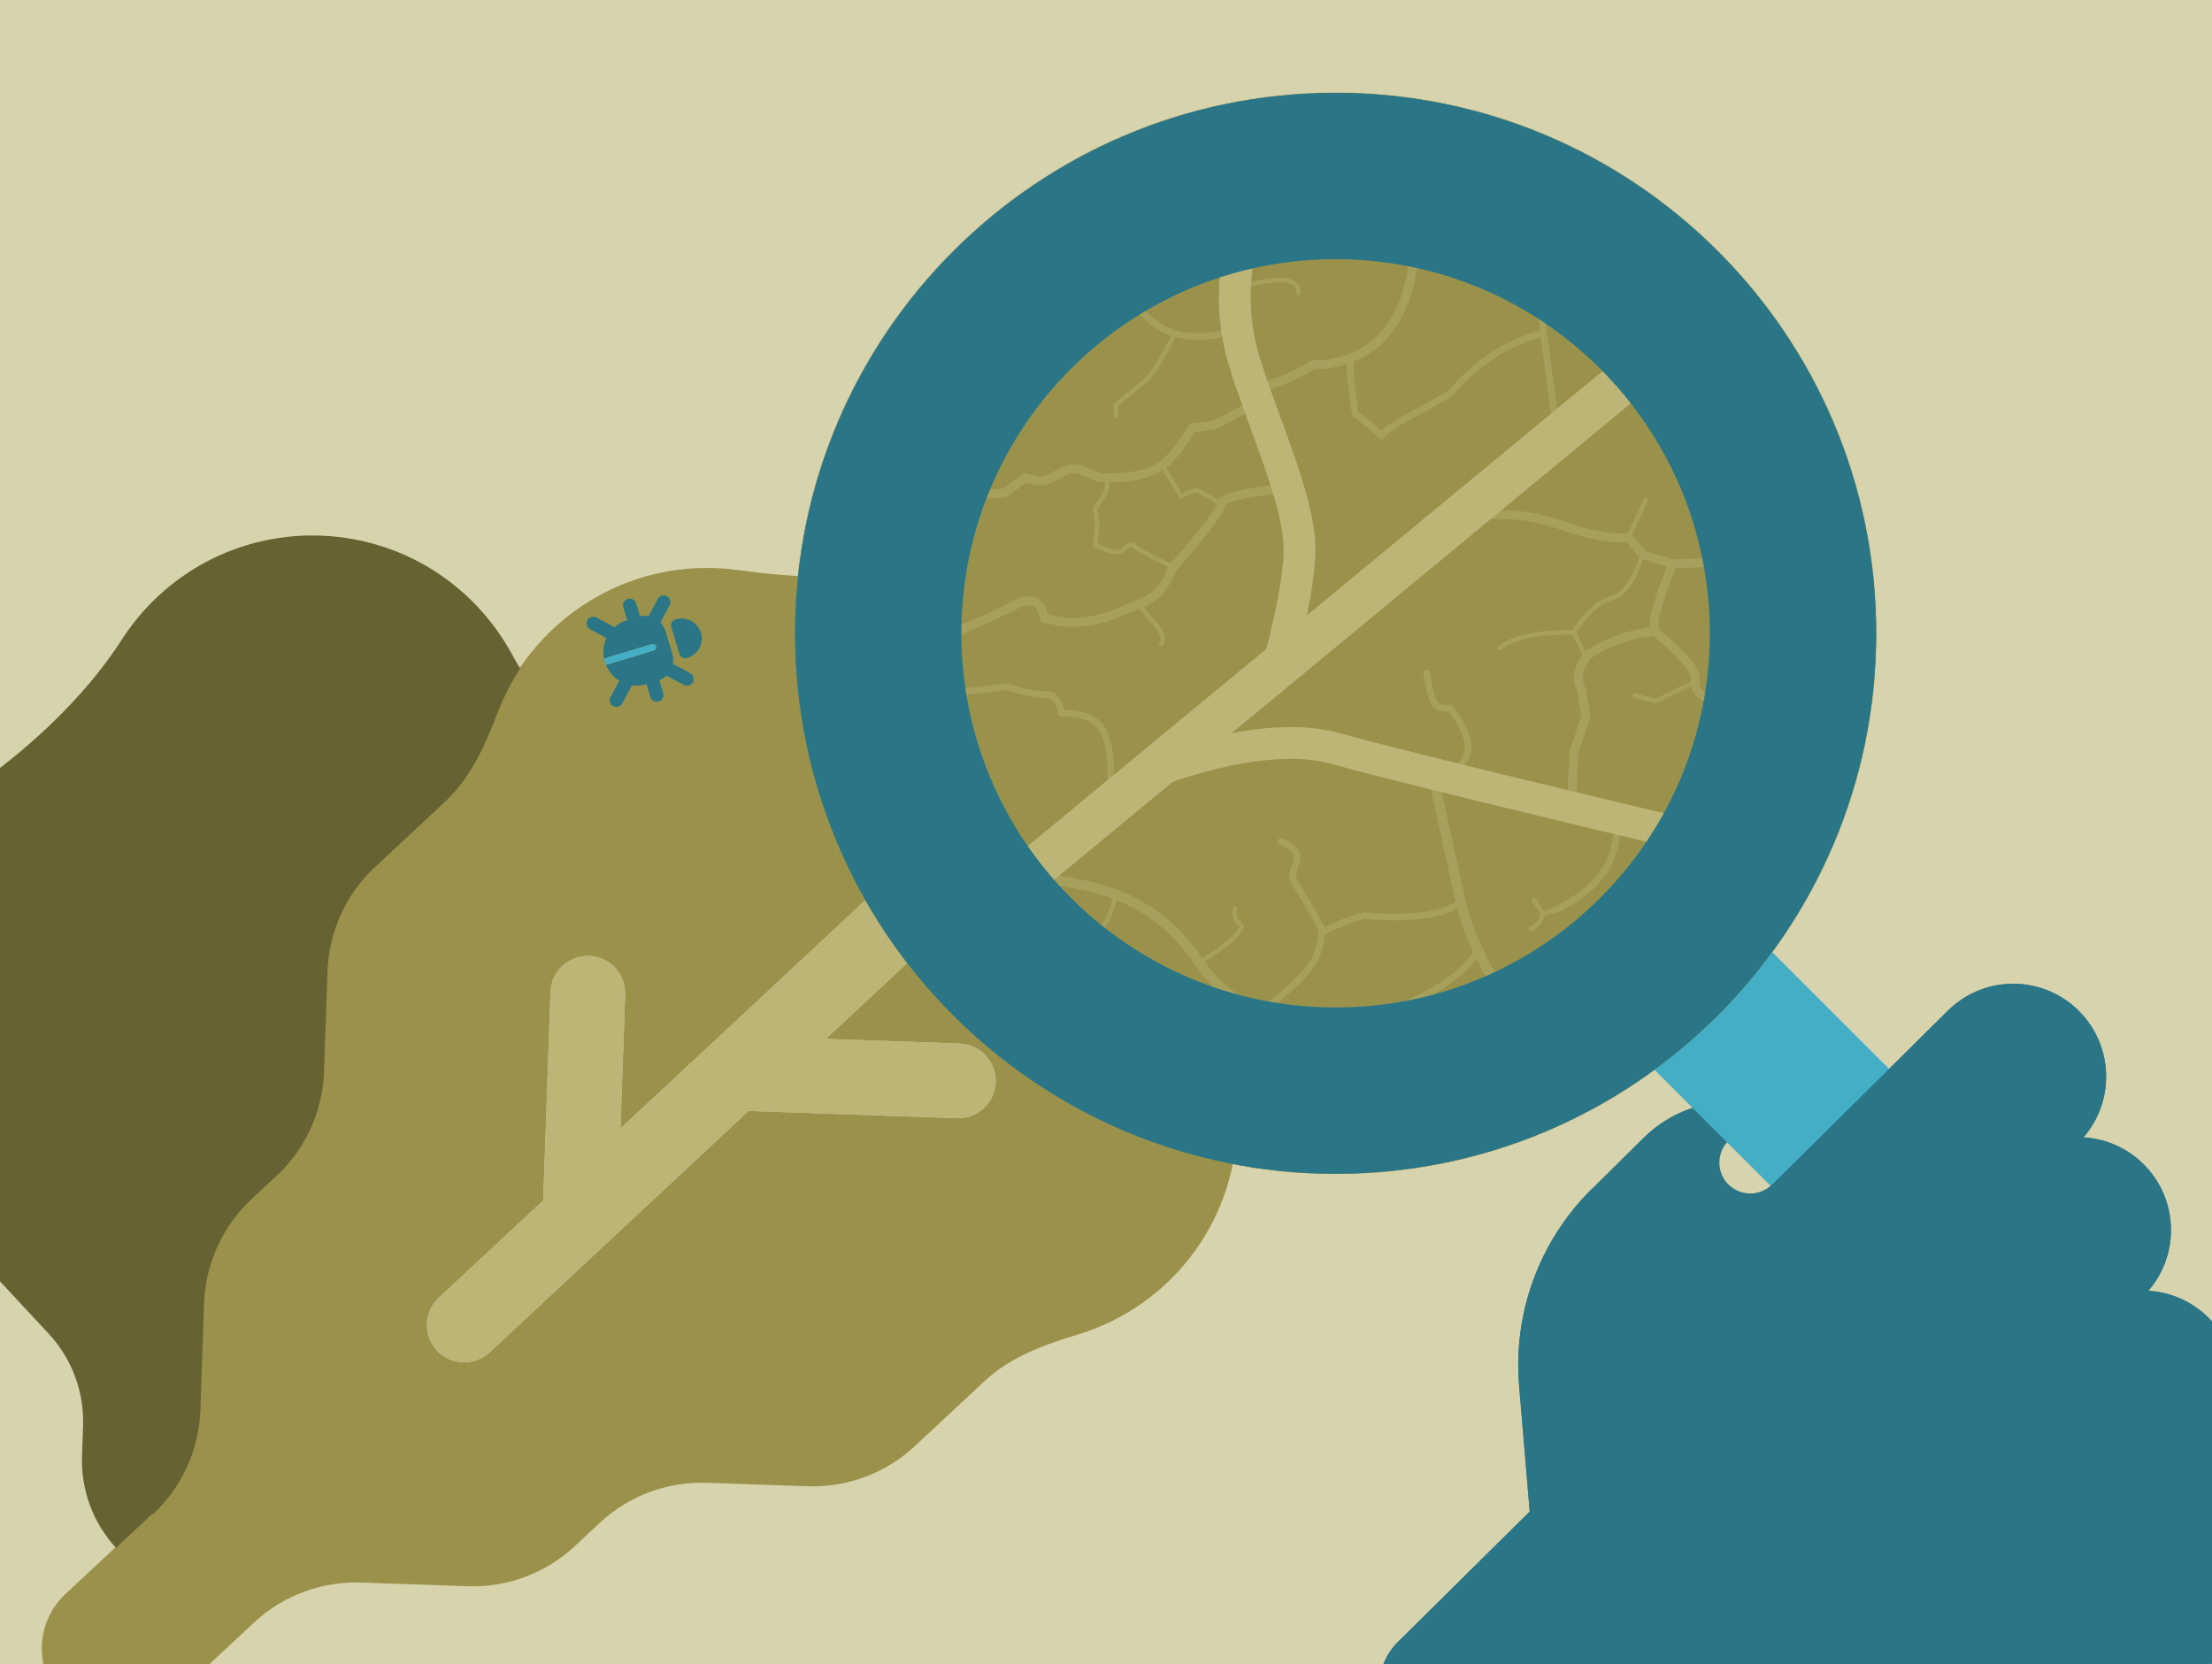
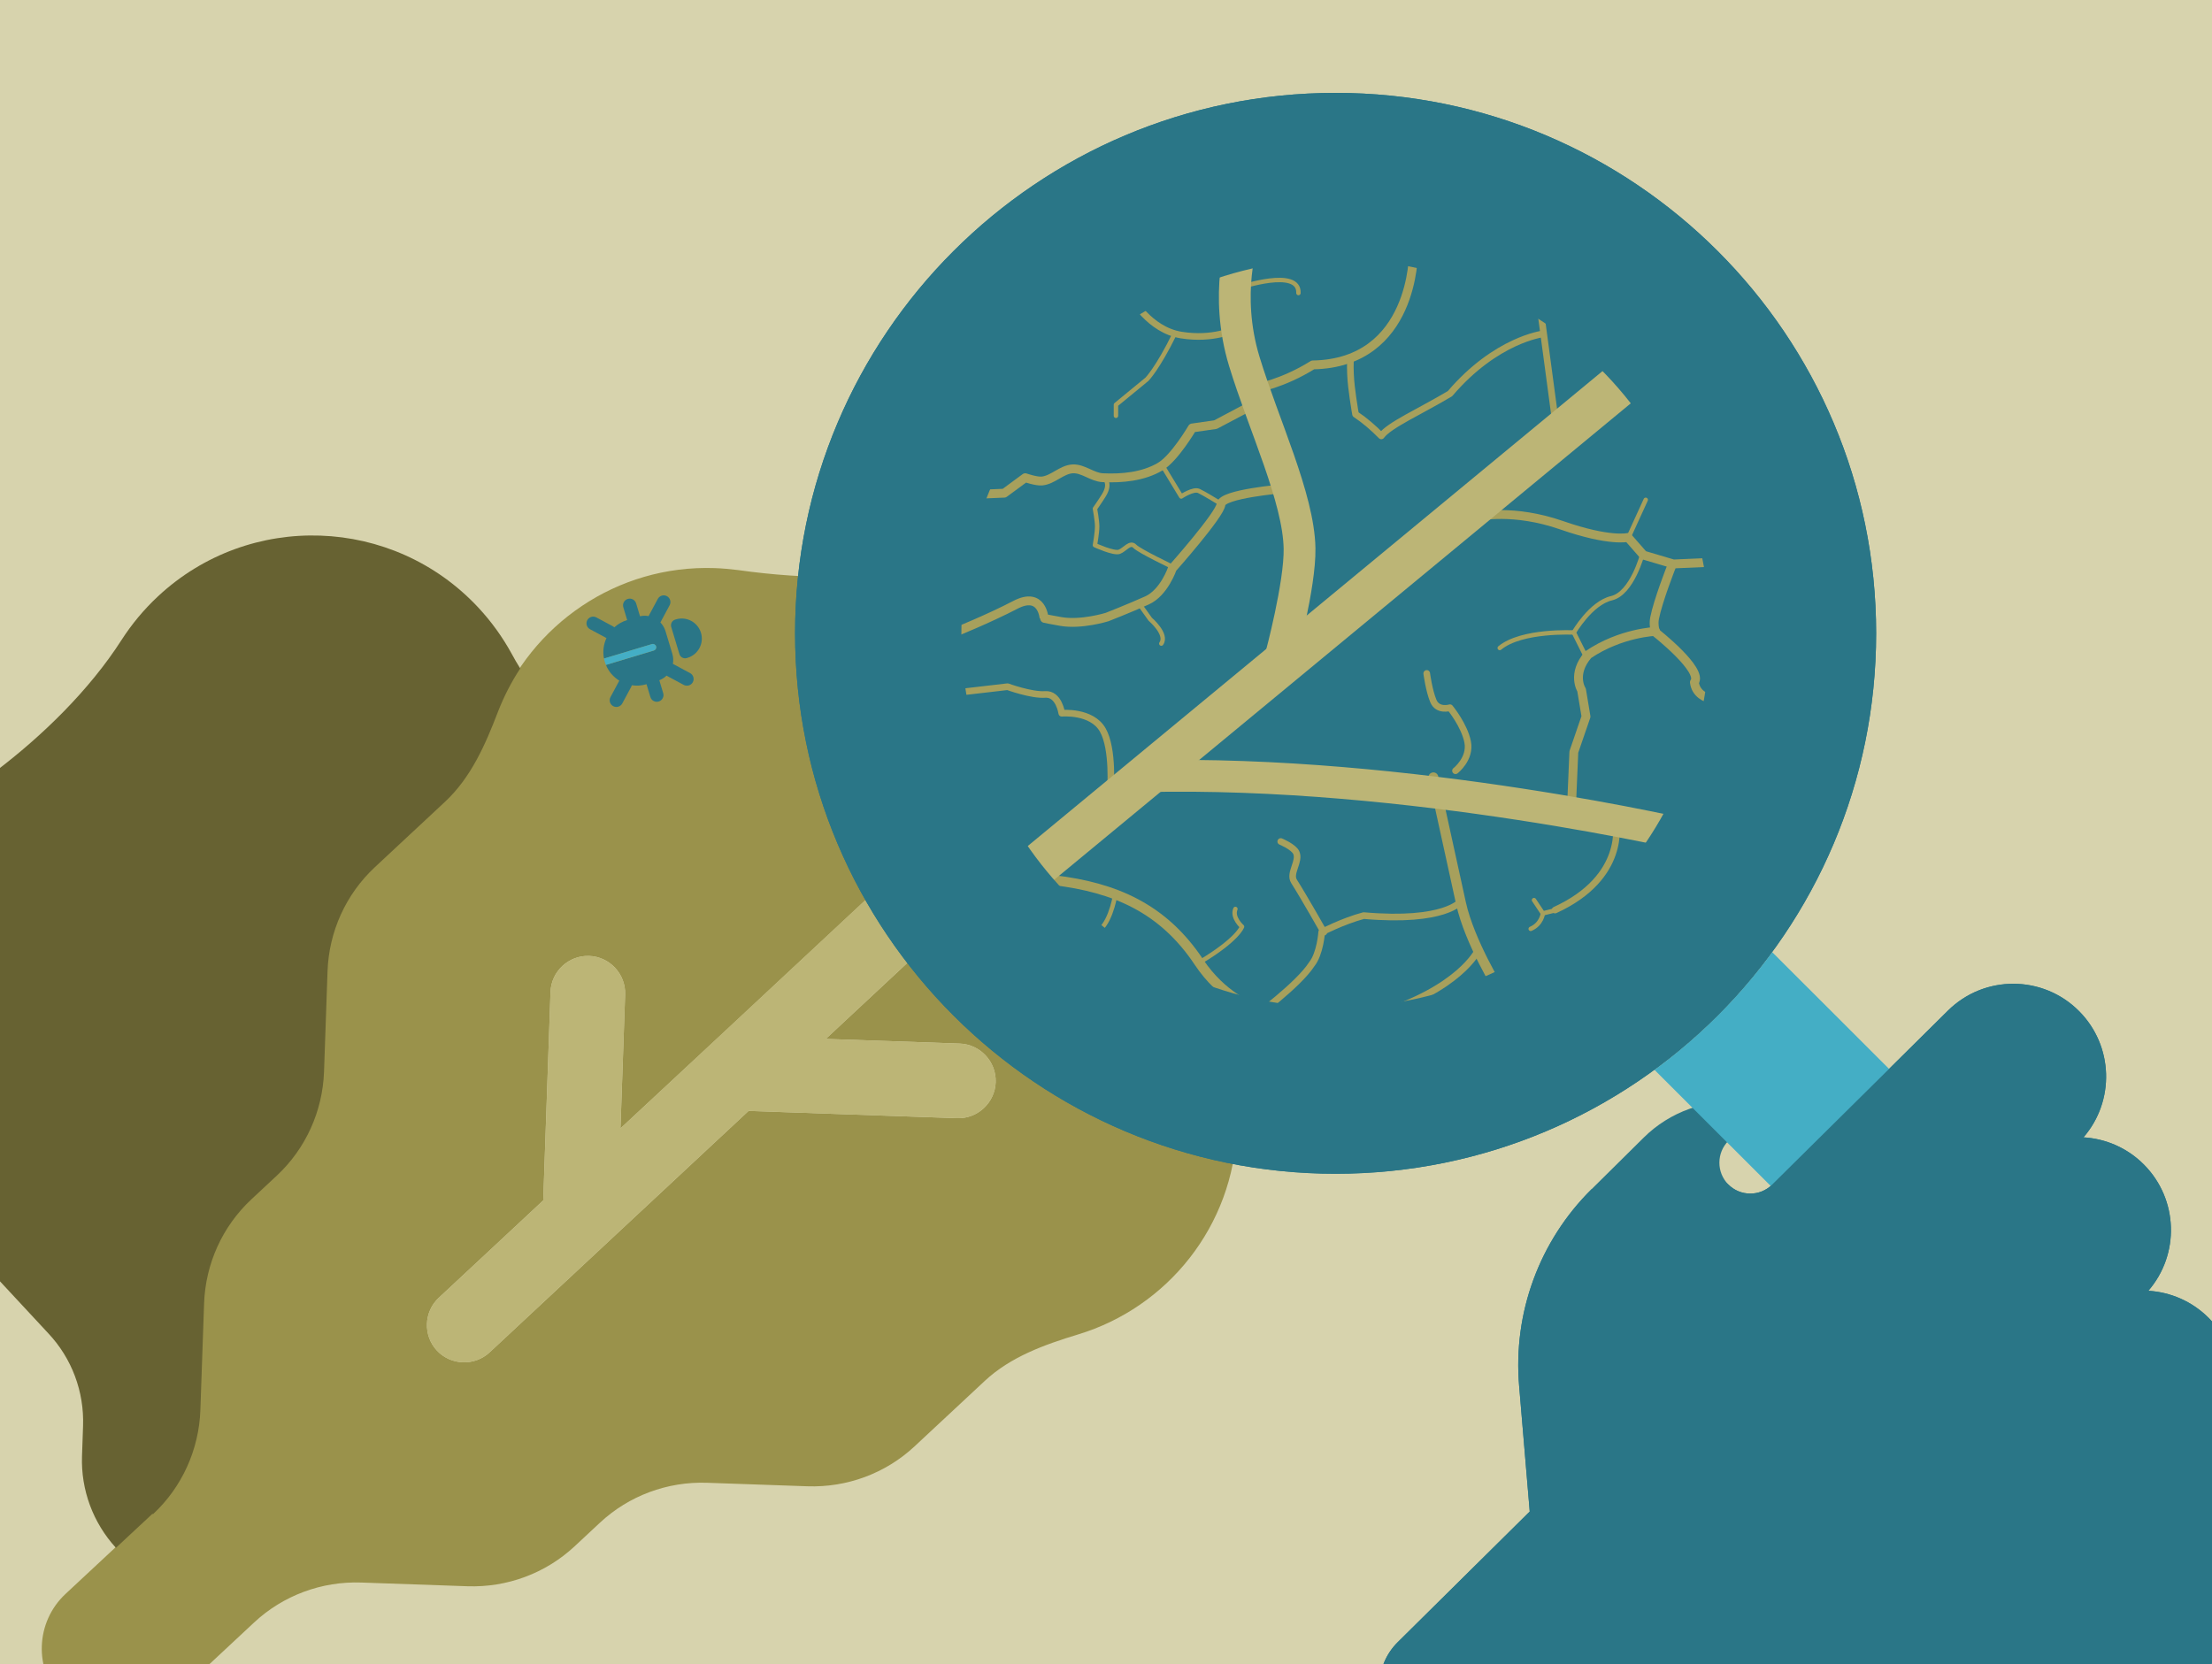
<svg xmlns="http://www.w3.org/2000/svg" width="2000" height="1505" viewBox="0 0 2000 1505">
  <path id="Rectangle" fill="#d7d3ad" fill-rule="evenodd" stroke="none" d="M 0 1505 L 2000 1505 L 2000 0 L 0 0 Z" />
  <g id="leafy-green-duotone">
    <path id="Path" fill="#9a924b" stroke="none" d="M 1135.241 809.501 C 1117.758 868.851 1113.687 937.114 1118.082 998.705 C 1118.472 1005.686 1118.644 1012.87 1118.393 1020.04 C 1115.296 1108.816 1055.516 1182.314 974.857 1206.734 C 944.342 1216.015 913.769 1226.982 890.418 1248.758 L 826.914 1307.98 C 800.726 1332.401 765.862 1345.33 730.014 1344.079 L 639.34 1340.915 C 603.492 1339.664 568.627 1352.593 542.439 1377.015 L 519.525 1398.383 C 493.338 1422.805 458.473 1435.733 422.625 1434.483 L 326.68 1431.135 C 290.832 1429.884 255.967 1442.812 229.779 1467.234 L 151.435 1540.295 C 124.157 1565.734 81.35 1564.24 55.911 1536.961 C 30.472 1509.683 31.966 1466.876 59.245 1441.437 L 137.589 1368.376 C 163.776 1343.955 179.104 1310.076 180.355 1274.228 L 183.695 1178.493 C 184.946 1142.646 200.274 1108.767 226.461 1084.345 L 249.375 1062.977 C 275.563 1038.555 290.89 1004.676 292.141 968.828 L 295.305 878.154 C 296.556 842.306 311.884 808.428 338.071 784.006 L 401.576 724.784 C 424.926 703.009 437.998 673.274 449.383 643.48 C 479.985 565.164 557.47 510.653 646.246 513.75 C 653.416 514.001 660.571 514.672 667.507 515.548 C 728.643 524.226 797.023 524.923 857.447 511.62 C 876.595 507.432 896.294 505.586 916.749 506.299 C 1047.277 510.854 1149.236 620.187 1144.682 750.715 C 1143.968 771.17 1140.753 790.692 1135.241 809.501 Z M 931.497 767.344 C 945.027 754.727 945.777 733.218 933.16 719.688 C 920.542 706.158 899.033 705.407 885.503 718.025 L 641.087 945.958 L 561.005 1020.436 L 565.229 899.396 C 565.876 880.84 551.223 865.127 532.667 864.48 C 514.11 863.832 498.398 878.485 497.75 897.042 L 491.172 1085.56 L 396.679 1173.68 C 383.149 1186.298 382.398 1207.807 395.016 1221.337 C 407.634 1234.867 429.143 1235.617 442.673 1223 L 547.422 1125.314 L 676.832 1004.632 L 865.349 1011.21 C 883.906 1011.858 899.618 997.205 900.266 978.648 C 900.913 960.092 886.261 944.379 867.704 943.732 L 746.665 939.508 L 931.504 767.134 Z" />
    <path id="path1" fill="#bcb576" stroke="none" d="M 931.504 767.134 L 746.665 939.508 L 867.704 943.732 C 886.261 944.379 900.913 960.092 900.266 978.648 C 899.618 997.205 883.906 1011.858 865.349 1011.21 L 676.832 1004.632 L 547.422 1125.314 L 442.673 1223 C 429.143 1235.617 407.634 1234.867 395.016 1221.337 C 382.398 1207.807 383.149 1186.298 396.679 1173.68 L 491.172 1085.56 L 497.75 897.042 C 498.398 878.485 514.11 863.832 532.667 864.48 C 551.223 865.128 565.876 880.84 565.229 899.396 L 561.005 1020.436 L 641.095 945.747 L 885.51 717.814 C 899.041 705.196 920.549 705.947 933.167 719.477 C 945.785 733.007 945.034 754.516 931.504 767.134 Z" />
    <path id="Path-copy" fill="#676232" stroke="none" d="M 137.777 1369.016 L 104.825 1399.747 C 84.081 1377.066 73.085 1347.335 74.152 1316.759 L 75.101 1289.557 C 76.183 1258.559 64.99 1228.4 43.614 1205.697 L -9.903 1148.092 C -31.068 1125.396 -42.472 1095.229 -41.39 1064.231 L -38.763 988.951 C -37.799 961.327 -48.07 935 -59.229 909.908 C -88.993 843.209 -74.984 762.414 -18.681 709.908 C -14.098 705.635 -9.312 701.579 -4.54 697.945 C 38.397 665.452 80.799 624.073 109.824 578.849 C 118.977 564.601 129.999 551.262 142.875 539.255 C 225.583 462.124 355.268 466.649 432.399 549.358 C 444.406 562.233 454.472 576.308 462.609 591.16 C 464.985 595.676 467.58 599.989 470.377 604.521 C 462.352 616.697 455.555 629.972 450.219 643.72 C 438.834 673.514 425.762 703.249 402.412 725.025 L 338.907 784.247 C 312.72 808.668 297.392 842.547 296.141 878.395 L 292.977 969.069 C 291.727 1004.917 276.399 1038.795 250.211 1063.217 L 227.297 1084.586 C 201.11 1109.007 185.782 1142.886 184.531 1178.734 L 181.169 1275.101 C 179.918 1310.949 164.59 1344.828 138.403 1369.249 Z" />
  </g>
  <g id="bug-duotone">
    <path id="path2" fill="#2a7687" stroke="none" d="M 605.449 547.324 C 607.031 544.378 605.924 540.7 602.977 539.118 C 600.03 537.535 596.353 538.643 594.77 541.59 L 586.668 556.677 C 586.58 556.842 586.509 557.001 586.439 557.161 C 583.927 556.692 581.304 556.712 578.677 557.305 L 575.168 545.657 C 574.203 542.45 570.832 540.64 567.625 541.606 C 564.418 542.572 562.608 545.943 563.574 549.149 L 567.067 560.743 C 562.61 562.086 558.707 564.348 555.479 567.277 C 555.124 566.949 554.725 566.674 554.282 566.452 L 539.195 558.35 C 536.249 556.768 532.571 557.875 530.989 560.822 C 529.406 563.769 530.514 567.446 533.461 569.029 L 548.335 577.017 C 545.723 582.645 544.822 589.101 546.089 595.536 L 589.441 582.478 C 591.035 581.998 592.733 582.909 593.213 584.503 C 593.693 586.097 592.782 587.795 591.187 588.275 L 547.854 601.328 C 550.352 607.393 554.669 612.277 559.955 615.526 L 551.967 630.401 C 550.385 633.347 551.493 637.025 554.439 638.607 C 557.386 640.19 561.064 639.082 562.646 636.135 L 570.748 621.049 C 570.988 620.601 571.151 620.156 571.29 619.7 C 575.598 620.358 580.12 620.083 584.558 618.746 L 588.051 630.34 C 589.016 633.547 592.387 635.357 595.594 634.391 C 598.801 633.425 600.611 630.054 599.645 626.848 L 596.125 615.163 C 598.62 614.194 600.834 612.756 602.675 610.997 C 602.822 611.091 602.969 611.185 603.134 611.273 L 618.221 619.375 C 621.168 620.958 624.845 619.85 626.428 616.903 C 628.01 613.956 626.902 610.279 623.956 608.696 L 608.869 600.595 C 608.704 600.506 608.544 600.435 608.385 600.365 C 608.927 597.376 608.791 594.236 607.858 591.138 L 601.746 570.848 C 600.813 567.75 599.191 565.057 597.089 562.864 C 597.183 562.718 597.277 562.571 597.365 562.406 L 605.467 547.319 Z" />
    <path id="path3" fill="#2a7687" stroke="none" d="M 633.788 572.261 C 630.895 562.66 620.759 557.216 611.157 560.109 L 610.505 560.305 C 607.661 561.162 606.053 564.156 606.91 567 L 614.288 591.493 C 615.145 594.337 618.138 595.945 620.983 595.088 L 621.635 594.892 C 631.237 591.999 636.68 581.863 633.788 572.261 Z" />
    <path id="path4" fill="#44aec5" stroke="none" d="M 546.83 598.455 C 547.125 599.433 547.468 600.377 547.848 601.31 L 591.182 588.257 C 592.776 587.777 593.688 586.079 593.207 584.485 C 592.727 582.891 591.03 581.979 589.436 582.46 L 546.102 595.513 C 546.3 596.5 546.535 597.477 546.83 598.455 Z" />
  </g>
  <path id="path5" fill="#2a7687" stroke="none" d="M 1207.597 1061.465 C 1477.517 1061.465 1696.33 842.652 1696.33 572.732 C 1696.33 302.813 1477.517 84 1207.597 84 C 937.678 84 718.865 302.813 718.865 572.732 C 718.865 842.652 937.678 1061.465 1207.597 1061.465 Z" />
  <mask id="mask1" maskUnits="userSpaceOnUse" maskContentUnits="userSpaceOnUse" mask-type="alpha">
    <path id="path6" fill="#2a7687" stroke="none" d="M 1207.597 1061.465 C 1477.517 1061.465 1696.33 842.652 1696.33 572.732 C 1696.33 302.813 1477.517 84 1207.597 84 C 937.678 84 718.865 302.813 718.865 572.732 C 718.865 842.652 937.678 1061.465 1207.597 1061.465 Z" />
  </mask>
  <g id="Group" mask="url(#mask1)">
    <g id="g1">
-       <path id="path7" fill="#9a924b" fill-rule="evenodd" stroke="#9a924b" stroke-width="4" stroke-linecap="round" stroke-linejoin="round" d="M 257 1159 L 1990 1159 L 1990 -40 L 257 -40 Z" />
      <path id="path8" fill="none" stroke="#a7a05c" stroke-width="8" stroke-linecap="round" stroke-linejoin="round" d="M 1136 351 C 1136 351 1159.517 347.151 1187 330 C 1278.709 328.429 1278 229 1278 229" />
      <path id="path9" fill="none" stroke="#a7a05c" stroke-width="6" stroke-linecap="round" stroke-linejoin="round" d="M 1221 326 C 1220.389 342.365 1222.682 356.168 1225 371 C 1225.19 372.217 1225.404 373.426 1225.64 374.628 C 1233.891 380.116 1241.678 386.848 1248.901 394.198 C 1256.065 384.409 1283.233 372.527 1311 356 C 1352.685 307.106 1395 302 1395 302" />
      <path id="path10" fill="none" stroke="#a7a05c" stroke-width="6" stroke-linecap="round" stroke-linejoin="round" d="M 1407 386 L 1392 274" />
      <path id="path11" fill="none" stroke="#a7a05c" stroke-width="9" stroke-linecap="round" stroke-linejoin="round" d="M 1296 703 C 1296 703 1312.957 780.548 1321 817 C 1328.739 852.076 1356 896 1356 896" />
      <path id="path12" fill="none" stroke="#a7a05c" stroke-width="6" stroke-linecap="round" stroke-linejoin="round" d="M 1336 860 C 1336 860 1319.307 894.54 1246 917" />
      <path id="path13" fill="none" stroke="#a7a05c" stroke-width="6" stroke-linecap="round" stroke-linejoin="round" d="M 1321 815 C 1321 815 1307.031 834.466 1233 828 C 1214.143 833.022 1195 843 1195 843 C 1195 843 1193.752 862.302 1186 872 C 1173.948 890.74 1134 920 1134 920" />
      <path id="path14" fill="none" stroke="#a7a05c" stroke-width="6" stroke-linecap="round" stroke-linejoin="round" d="M 1197 843 C 1197 843 1178.723 810.694 1170 797 C 1165.33 789.669 1175.678 778.876 1172 771 C 1169.573 765.804 1158 761 1158 761" />
      <path id="path15" fill="none" stroke="#a7a05c" stroke-width="9" stroke-linecap="round" stroke-linejoin="round" d="M 1132 911 C 1132 911 1105.046 901.648 1084 870 C 1051.723 821.463 1008.166 802.551 953 796" />
      <path id="path16" fill="none" stroke="#a7a05c" stroke-width="4" stroke-linecap="round" stroke-linejoin="round" d="M 1008 811 C 1008 811 1002.822 839.974 990 843" />
      <path id="path17" fill="none" stroke="#a7a05c" stroke-width="4" stroke-linecap="round" stroke-linejoin="round" d="M 1085 870 C 1119.465 849.416 1123 838 1123 838 C 1123 838 1113.686 829.842 1117 822" />
      <path id="path18" fill="none" stroke="#a7a05c" stroke-width="6" stroke-linecap="round" stroke-linejoin="round" d="M 1461 744 C 1461 744 1471.212 793.114 1406 823" />
      <path id="path19" fill="none" stroke="#a7a05c" stroke-width="4" stroke-linecap="round" stroke-linejoin="round" d="M 1407 823 L 1395 826 L 1387 814" />
      <path id="path20" fill="none" stroke="#a7a05c" stroke-width="4" stroke-linecap="round" stroke-linejoin="round" d="M 1395 826 C 1395 826 1394.015 835.664 1384 840" />
      <path id="path21" fill="none" stroke="#a7a05c" stroke-width="8" stroke-linecap="round" stroke-linejoin="round" d="M 1337 467 C 1337 467 1368.283 459.79 1412 475 C 1455.717 490.21 1472 486 1472 486 L 1486 502 L 1513 510 L 1559 508" />
      <path id="path22" fill="none" stroke="#a7a05c" stroke-width="4" stroke-linecap="round" stroke-linejoin="round" d="M 1472 487 L 1488 452" />
      <path id="path23" fill="none" stroke="#a7a05c" stroke-width="8" stroke-linecap="round" stroke-linejoin="round" d="M 1511 513 C 1511 513 1499.156 543.06 1496 559 C 1494.655 565.795 1497 572 1497 572 C 1497 572 1540.377 606.031 1532 617 C 1534.453 637.224 1566 634 1566 634" />
-       <path id="path24" fill="none" stroke="#a7a05c" stroke-width="4" stroke-linecap="round" stroke-linejoin="round" d="M 1532 617 L 1497 634 L 1478 629" />
      <path id="path25" fill="none" stroke="#a7a05c" stroke-width="8" stroke-linecap="round" stroke-linejoin="round" d="M 1497 571 C 1497 571 1465.395 572.094 1436 592 C 1420.687 609.656 1430 624 1430 624 L 1434 648 L 1423 680 L 1421 727" />
      <path id="path26" fill="none" stroke="#a7a05c" stroke-width="4" stroke-linecap="round" stroke-linejoin="round" d="M 1434 594 L 1423 572 C 1423 572 1438.261 545.424 1457 541 C 1475.739 536.576 1485 501 1485 501" />
      <path id="path27" fill="none" stroke="#a7a05c" stroke-width="4" stroke-linecap="round" stroke-linejoin="round" d="M 1423 572 C 1423 572 1375.905 569.518 1356 586" />
      <path id="path28" fill="none" stroke="#a7a05c" stroke-width="8" stroke-linecap="round" stroke-linejoin="round" d="M 1133 366 L 1099 384 L 1078 387 C 1078 387 1062.038 414.283 1049 422 C 1033.81 430.99 1014.63 432.865 997 432 C 987.625 431.54 979.378 423.595 970 424 C 959.982 424.432 951.989 434.114 942 435 C 936.921 435.45 927 432 927 432 L 908 446 L 884 447" />
      <path id="path29" fill="none" stroke="#a7a05c" stroke-width="4" stroke-linecap="round" stroke-linejoin="round" d="M 998 432 C 998 432 1005.151 436.524 998 448 C 994.062 454.32 990 460 990 460 C 990 460 991.981 470.625 992 476 C 992.021 481.706 990 493 990 493 C 990 493 1007.012 500.824 1012 499 C 1016.988 497.176 1021.774 489.601 1026 494 C 1030.226 498.399 1061 513 1061 513" />
      <path id="path30" fill="none" stroke="#a7a05c" stroke-width="4" stroke-linecap="round" stroke-linejoin="round" d="M 1051 421 L 1068 449 C 1068 449 1078.941 441.634 1084 444 C 1089.059 446.366 1103 455 1103 455" />
      <path id="path31" fill="none" stroke="#a7a05c" stroke-width="8" stroke-linecap="round" stroke-linejoin="round" d="M 1160 442 C 1160 442 1104.867 446.568 1104 456 C 1103.133 465.432 1060 514 1060 514 C 1060 514 1052.654 535.961 1037 543 C 1021.346 550.039 1001 558 1001 558 C 1001 558 977.654 565.313 959 562 C 940.346 558.687 944 559 944 559 C 944 559 942.284 534.33 918 547 C 893.716 559.67 863 572 863 572" />
      <path id="path32" fill="none" stroke="#a7a05c" stroke-width="4" stroke-linecap="round" stroke-linejoin="round" d="M 1030 546 L 1040 560 C 1040 560 1055.917 573.499 1050 582" />
      <path id="path33" fill="none" stroke="#a7a05c" stroke-width="6" stroke-linecap="round" stroke-linejoin="round" d="M 1316 697 C 1316 697 1329.968 686.206 1327 671 C 1324.032 655.794 1311 640 1311 640 C 1311 640 1299.96 643.394 1296 634 C 1292.04 624.606 1290 609 1290 609" />
      <path id="path34" fill="none" stroke="#a7a05c" stroke-width="6" stroke-linecap="round" stroke-linejoin="round" d="M 1116 298 C 1116 298 1096.92 307.657 1068 303 C 1039.08 298.343 1023 269 1023 269" />
      <path id="path35" fill="none" stroke="#a7a05c" stroke-width="4" stroke-linecap="round" stroke-linejoin="round" d="M 1062 302 C 1046.715 333.2 1037 343 1037 343 L 1009 366 L 1009 376" />
      <path id="path36" fill="none" stroke="#a7a05c" stroke-width="4" stroke-linecap="round" stroke-linejoin="round" d="M 1121 260 C 1121 260 1174.991 241.792 1174 265" />
      <path id="path37" fill="none" stroke="#a7a05c" stroke-width="6" stroke-linecap="round" stroke-linejoin="round" d="M 1004 715 C 1004 715 1007.02 677.427 997 660 C 986.98 642.573 960 645 960 645 C 960 645 957.433 627.096 945 628 C 932.567 628.904 911 621 911 621 L 868 626" />
      <path id="path38" fill="none" stroke="#bcb576" stroke-width="38.751" stroke-linecap="round" stroke-linejoin="round" d="M 915 802 L 1497 321" />
-       <path id="path39" fill="none" stroke="#bcb576" stroke-width="28.751" stroke-linecap="round" stroke-linejoin="round" d="M 1033 702 C 1033 702 1137.41 657.059 1208 677 C 1274.822 695.877 1533 757 1533 757" />
+       <path id="path39" fill="none" stroke="#bcb576" stroke-width="28.751" stroke-linecap="round" stroke-linejoin="round" d="M 1033 702 C 1274.822 695.877 1533 757 1533 757" />
      <path id="path40" fill="none" stroke="#bcb576" stroke-width="28.751" stroke-linecap="round" stroke-linejoin="round" d="M 1158 594 C 1158 594 1175.561 528.867 1175 496 C 1174.221 450.333 1142.371 383.764 1125.057 326.88 C 1106.3 265.256 1124 215 1124 215" />
    </g>
  </g>
  <path id="hand-back-fist-solid" fill="#2a7687" stroke="none" d="M 1879.944 914.523 C 1847.352 881.595 1794.194 881.322 1761.266 913.914 L 1701.623 972.949 L 1666.21 1008.001 L 1602.218 1071.341 C 1591.283 1082.164 1573.481 1082.073 1562.658 1071.138 C 1551.835 1060.203 1551.926 1042.402 1562.861 1031.578 L 1596.037 998.74 L 1575.649 996.781 C 1542.533 993.645 1509.836 1005.345 1486.227 1028.713 L 1439.01 1075.449 C 1391.792 1122.185 1367.845 1187.46 1373.564 1253.63 L 1383.12 1366.92 L 1263.834 1484.99 C 1241.841 1506.759 1241.659 1542.115 1263.428 1564.109 L 1460.211 1762.919 C 1481.98 1784.913 1517.336 1785.094 1539.33 1763.325 L 1670.172 1633.817 C 1751.463 1668.726 1849.33 1653.279 1916.056 1587.234 L 2015.461 1488.843 L 2035.342 1469.165 L 2055.223 1449.486 C 2088.152 1416.894 2088.424 1363.736 2055.832 1330.808 C 2040.581 1315.4 2020.966 1307.264 2001.069 1306.05 C 2029.548 1273.187 2028.319 1223.483 1997.203 1192.046 C 1981.952 1176.639 1962.337 1168.502 1942.439 1167.288 C 1970.918 1134.426 1969.69 1084.721 1938.573 1053.285 C 1923.323 1037.877 1903.708 1029.74 1883.81 1028.526 C 1912.289 995.664 1911.06 945.96 1879.944 914.523 Z" />
  <g id="magnifying-glass-duotone">
    <path id="path41" fill="#44aec5" stroke="none" d="M 1495.903 967.478 L 1793.606 1264.947 C 1822.977 1294.318 1870.676 1294.318 1900.047 1264.947 C 1929.418 1235.576 1929.418 1187.877 1900.047 1158.506 L 1602.343 861.038 C 1572.502 901.687 1536.552 937.637 1495.903 967.478 Z" />
    <path id="path42" fill="#2a7687" stroke="none" d="M 1207.597 234.379 C 1394.465 234.379 1545.951 385.865 1545.951 572.732 C 1545.951 759.6 1394.465 911.086 1207.597 911.086 C 1020.73 911.086 869.244 759.6 869.244 572.732 C 869.244 385.865 1020.73 234.379 1207.597 234.379 Z M 1207.597 1061.465 C 1477.517 1061.465 1696.33 842.652 1696.33 572.732 C 1696.33 302.813 1477.517 84 1207.597 84 C 937.678 84 718.865 302.813 718.865 572.732 C 718.865 842.652 937.678 1061.465 1207.597 1061.465 Z" />
  </g>
  <path id="hand-back-fist-solid-copy" fill="#2a7687" stroke="none" d="M 1879.944 914.523 C 1847.352 881.595 1794.194 881.322 1761.266 913.914 L 1701.623 972.949 L 1666.21 1008.001 L 1602.218 1071.341 C 1591.283 1082.164 1573.481 1082.073 1562.658 1071.138 C 1551.835 1060.203 1439.01 1075.449 1439.01 1075.449 C 1391.792 1122.185 1367.845 1187.46 1373.564 1253.63 L 1383.12 1366.92 L 1263.834 1484.99 C 1241.841 1506.759 1241.659 1542.115 1263.428 1564.109 L 1460.211 1762.919 C 1481.98 1784.913 1517.336 1785.094 1539.33 1763.325 L 1670.172 1633.817 C 1751.463 1668.726 1849.33 1653.279 1916.056 1587.234 L 2015.461 1488.843 L 2035.342 1469.165 L 2055.223 1449.486 C 2088.152 1416.894 2088.424 1363.736 2055.832 1330.808 C 2040.581 1315.4 2020.966 1307.264 2001.069 1306.05 C 2029.548 1273.187 2028.319 1223.483 1997.203 1192.046 C 1981.952 1176.639 1962.337 1168.502 1942.439 1167.288 C 1970.918 1134.426 1969.69 1084.722 1938.573 1053.285 C 1923.323 1037.877 1903.708 1029.74 1883.81 1028.526 C 1912.289 995.664 1911.06 945.96 1879.944 914.523 Z" />
</svg>